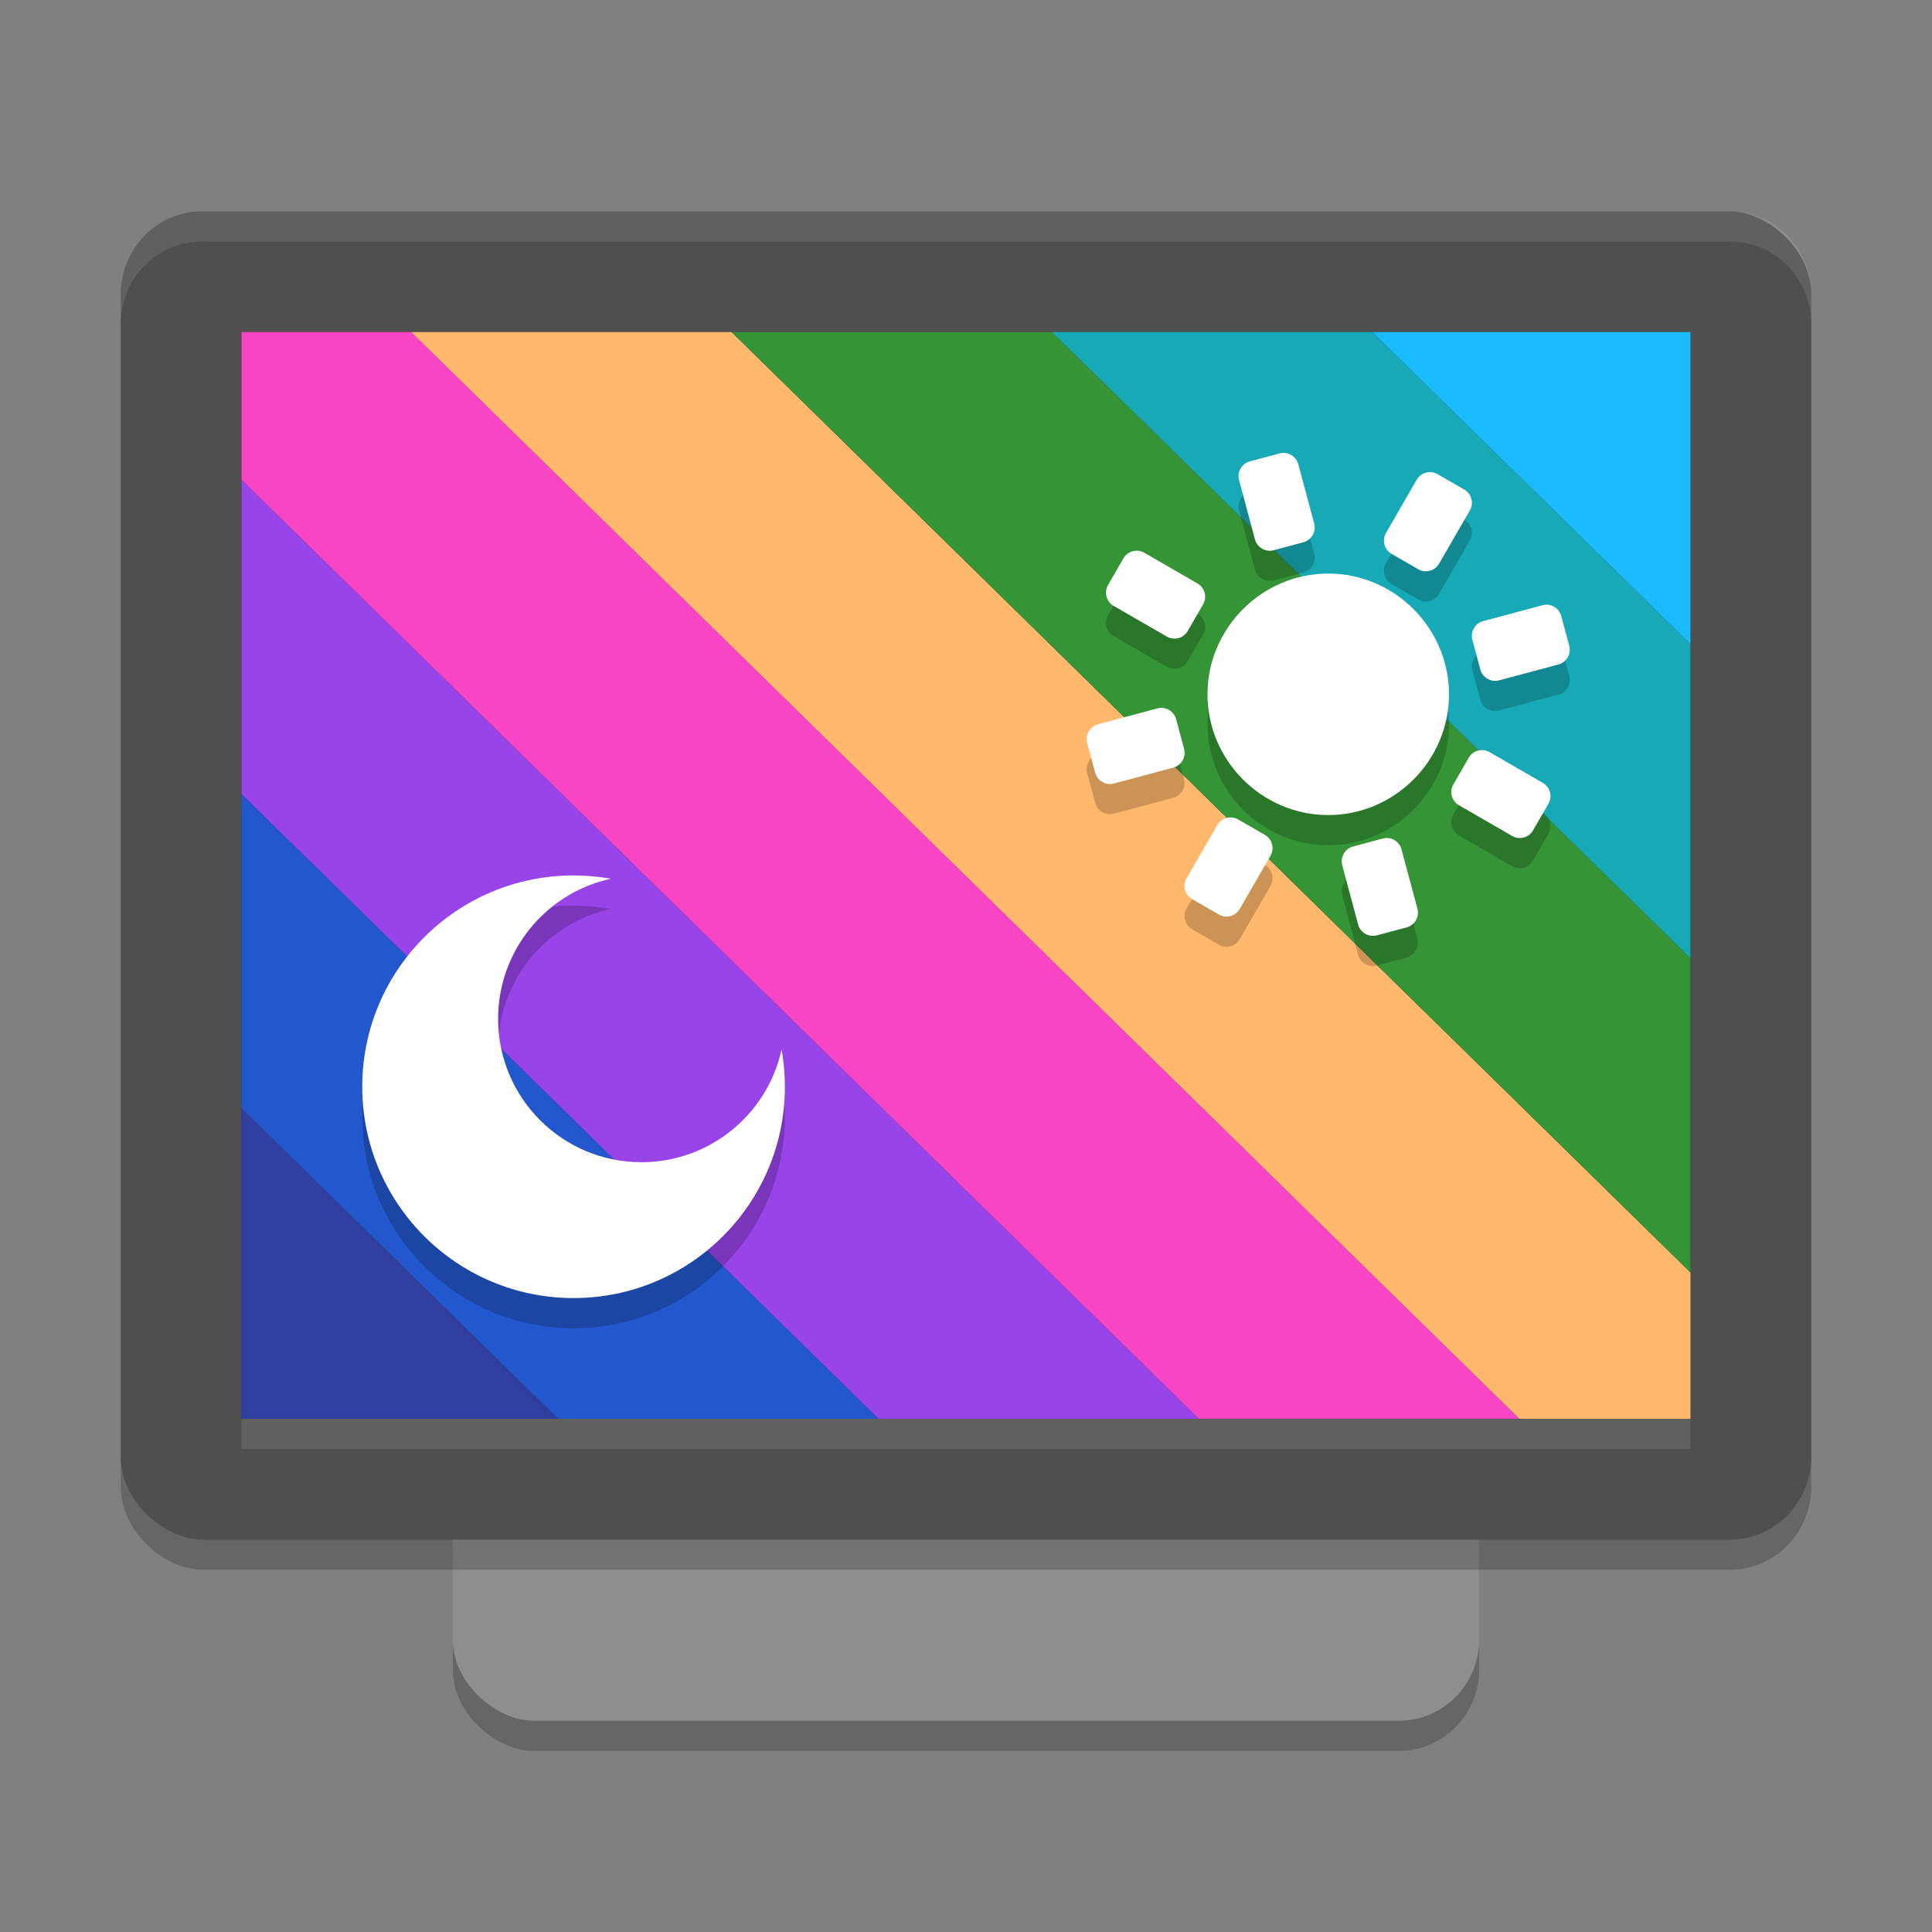
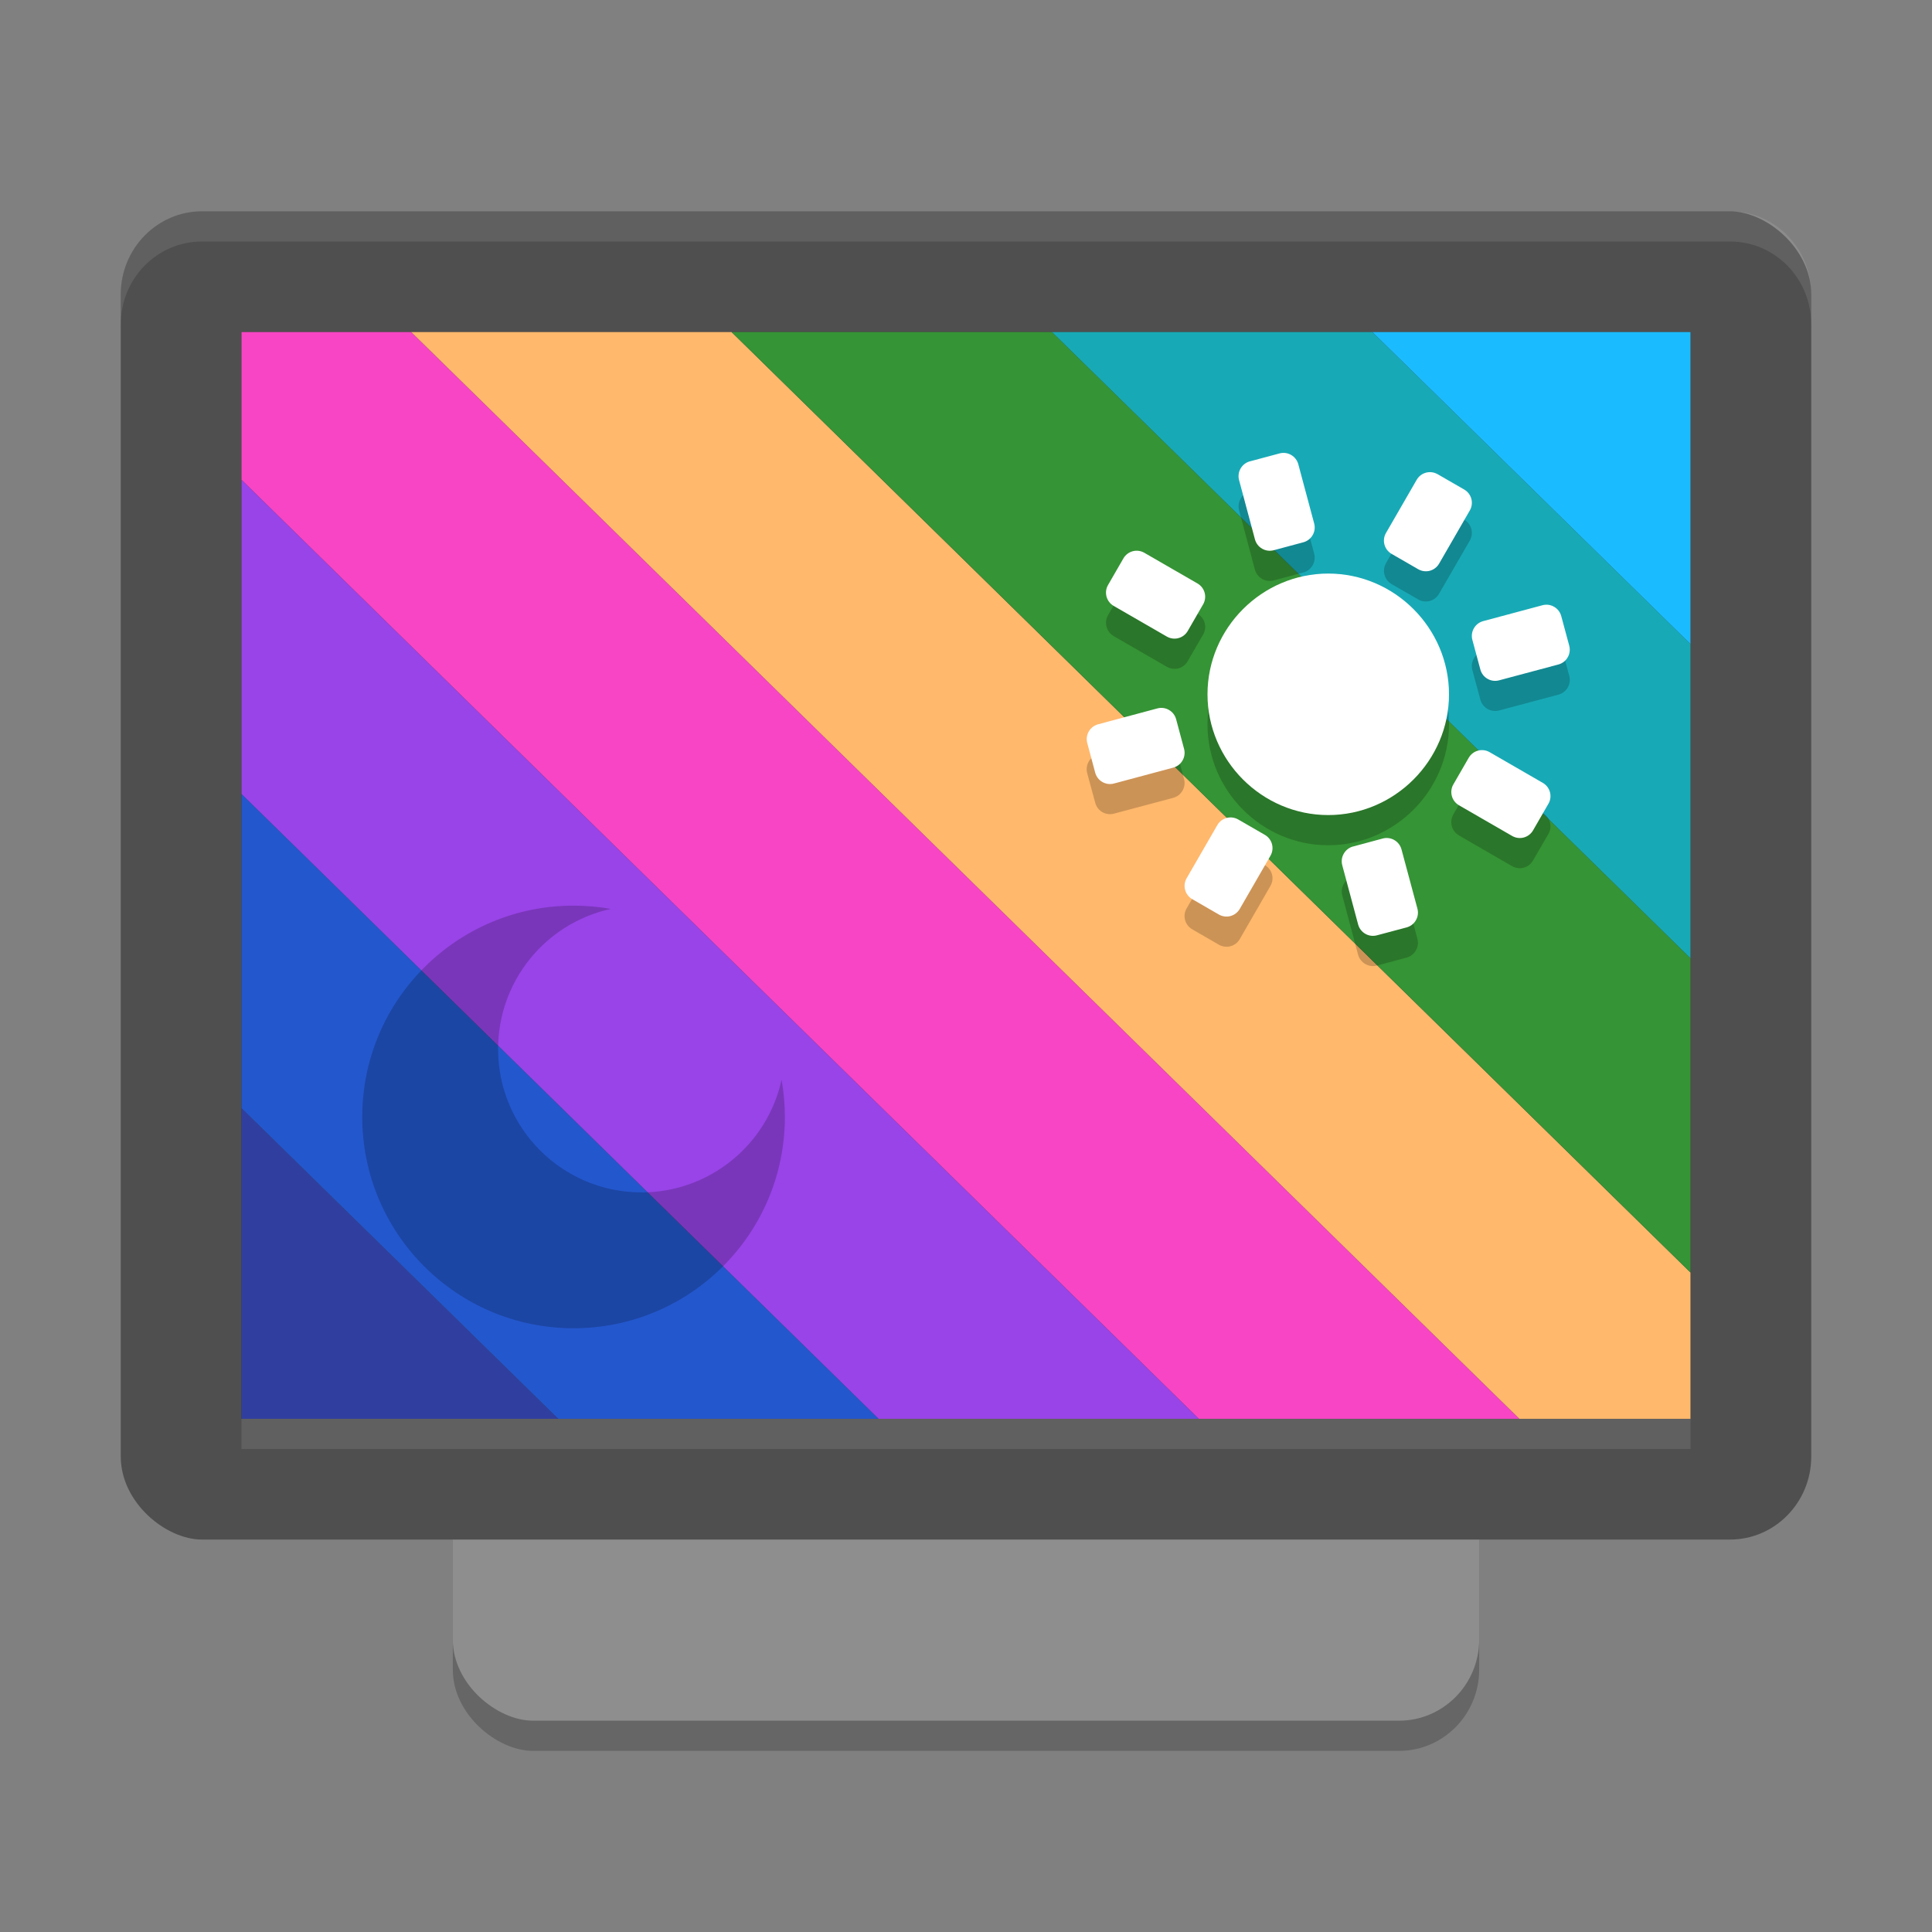
<svg xmlns="http://www.w3.org/2000/svg" width="64" height="64" version="1.1">
  <rect width="100%" height="100%" fill="#808080" stroke="none" />
  <rect style="opacity:0.2" width="45.231" height="34" x="-58" y="-49" rx="2.692" ry="2.656" transform="matrix(0,-1,-1,0,0,0)" />
  <rect style="fill:#8e8e8e" width="45.231" height="34" x="-57" y="-49" rx="2.692" ry="2.656" transform="matrix(0,-1,-1,0,0,0)" />
-   <rect style="opacity:0.2" width="44" height="56" x="-52" y="-60" rx="2.75" ry="2.692" transform="matrix(0,-1,-1,0,0,0)" />
  <rect style="fill:#4f4f4f" width="44" height="56" x="-51" y="-60" rx="2.75" ry="2.692" transform="matrix(0,-1,-1,0,0,0)" />
  <rect style="fill:#333333" width="36" height="48" x="-47" y="-56" rx="0" ry="0" transform="matrix(0,-1,-1,0,0,0)" />
  <path style="fill:#303f9f" d="M 8,36.71 V 47 H 18.492 Z" />
  <path style="fill:#2357cd" d="M 8,26.301 V 36.71 L 18.492,47 H 29.105 Z" />
  <path style="fill:#9844e8" d="M 8,15.892 V 26.301 L 29.105,47 h 10.61 z" />
  <path style="fill:#f845c5" d="m 8,11 v 4.892 L 39.715,47 H 50.331 L 13.622,11 Z" />
  <path style="fill:#ffb86c" d="M 13.622,11 50.331,47 H 56 V 42.154 L 24.235,11 Z" />
  <path style="fill:#359435" d="M 24.235,11 56,42.154 V 31.745 L 34.848,11 Z" />
  <path style="fill:#17aab6" d="M 34.848,11 56,31.745 V 21.336 L 45.461,11 Z" />
  <path style="fill:#1bbcff" d="M 45.461,11 56,21.336 V 11 Z" />
  <path style="opacity:0.2" d="M 42.387,16.02 41.406,16.281 c -0.13,0.035 -0.241,0.121 -0.309,0.238 -0.067,0.117 -0.086,0.253 -0.051,0.383 l 0.523,1.965 c 0.035,0.13 0.121,0.241 0.238,0.309 0.117,0.067 0.257,0.086 0.387,0.051 l 0.98,-0.262 c 0.13,-0.035 0.241,-0.121 0.309,-0.238 0.068,-0.117 0.086,-0.257 0.051,-0.387 l -0.527,-1.961 c -0.035,-0.13 -0.118,-0.241 -0.234,-0.309 -0.117,-0.067 -0.257,-0.086 -0.387,-0.051 z m 4.852,0.637 c -0.125,0.034 -0.238,0.116 -0.309,0.238 l -1.016,1.758 c -0.068,0.117 -0.086,0.257 -0.051,0.387 0.035,0.13 0.118,0.241 0.234,0.309 l 0.883,0.508 c 0.244,0.141 0.551,0.057 0.691,-0.188 L 48.688,17.91 c 0.141,-0.244 0.06,-0.554 -0.184,-0.695 L 47.625,16.707 c -0.122,-0.07 -0.261,-0.084 -0.387,-0.051 z m -9.715,2.602 c -0.125,0.034 -0.238,0.116 -0.309,0.238 L 36.707,20.375 c -0.068,0.117 -0.086,0.257 -0.051,0.387 0.035,0.13 0.118,0.241 0.234,0.309 l 1.762,1.016 c 0.244,0.141 0.551,0.06 0.691,-0.184 l 0.512,-0.883 c 0.141,-0.244 0.057,-0.551 -0.188,-0.691 L 37.906,19.312 C 37.784,19.242 37.649,19.224 37.523,19.258 Z M 44,20 c -2.195,0 -4,1.805 -4,4 0,2.195 1.805,4 4,4 2.195,0 4,-1.805 4,-4 0,-2.195 -1.805,-4 -4,-4 z m 7.098,1.047 -1.965,0.527 c -0.13,0.035 -0.241,0.117 -0.309,0.234 -0.068,0.117 -0.086,0.257 -0.051,0.387 l 0.266,0.984 c 0.036,0.128 0.119,0.238 0.234,0.305 0.117,0.068 0.257,0.086 0.387,0.051 L 51.625,23.012 c 0.13,-0.035 0.241,-0.121 0.309,-0.238 0.068,-0.117 0.086,-0.253 0.051,-0.383 L 51.719,21.406 c -0.035,-0.13 -0.121,-0.241 -0.238,-0.309 -0.117,-0.067 -0.253,-0.086 -0.383,-0.051 z M 38.34,24.465 36.375,24.992 c -0.13,0.035 -0.241,0.118 -0.309,0.234 -0.067,0.117 -0.086,0.257 -0.051,0.387 l 0.266,0.98 c 0.035,0.13 0.118,0.241 0.234,0.309 0.117,0.068 0.257,0.086 0.387,0.051 l 1.961,-0.523 c 0.13,-0.035 0.241,-0.121 0.309,-0.238 0.068,-0.117 0.086,-0.257 0.051,-0.387 l -0.262,-0.98 c -0.035,-0.13 -0.121,-0.241 -0.238,-0.309 -0.117,-0.068 -0.253,-0.086 -0.383,-0.051 z m 10.621,1.398 c -0.125,0.034 -0.238,0.116 -0.309,0.238 l -0.508,0.879 c -0.068,0.117 -0.086,0.257 -0.051,0.387 0.035,0.13 0.121,0.241 0.238,0.309 l 1.758,1.016 c 0.244,0.141 0.554,0.057 0.695,-0.188 L 51.293,27.625 c 0.141,-0.244 0.057,-0.554 -0.188,-0.695 l -1.758,-1.016 c -0.122,-0.07 -0.261,-0.084 -0.387,-0.051 z m -8.328,2.23 c -0.125,0.034 -0.238,0.116 -0.309,0.238 l -1.016,1.762 c -0.068,0.117 -0.086,0.253 -0.051,0.383 0.035,0.13 0.121,0.241 0.238,0.309 l 0.879,0.508 c 0.244,0.141 0.554,0.06 0.695,-0.184 l 1.016,-1.762 c 0.141,-0.244 0.057,-0.551 -0.188,-0.691 l -0.879,-0.512 c -0.122,-0.07 -0.261,-0.084 -0.387,-0.051 z m 5.172,0.684 -0.984,0.262 c -0.129,0.035 -0.238,0.122 -0.305,0.238 -0.068,0.117 -0.086,0.253 -0.051,0.383 L 44.988,31.625 c 0.035,0.13 0.121,0.241 0.238,0.309 0.117,0.068 0.257,0.086 0.387,0.051 l 0.98,-0.262 c 0.13,-0.035 0.241,-0.121 0.309,-0.238 0.068,-0.117 0.086,-0.257 0.051,-0.387 l -0.527,-1.961 c -0.035,-0.13 -0.118,-0.241 -0.234,-0.309 -0.117,-0.068 -0.257,-0.086 -0.387,-0.051 z M 19,30 c -3.865,0 -7,3.135 -7,7 0,3.865 3.135,7 7,7 3.865,0 7,-3.135 7,-7 0,-0.414 -0.037,-0.828 -0.109,-1.234 C 25.412,37.945 23.482,39.5 21.25,39.5 c -2.623,0 -4.75,-2.127 -4.75,-4.75 0,-2.232 1.555,-4.162 3.734,-4.641 C 19.828,30.037 19.414,30 19,30 Z" />
  <path style="fill:#ffffff" d="M 44,19 C 41.805,19 40,20.805 40,23 40,25.195 41.805,27 44,27 46.195,27 48,25.195 48,23 48,20.805 46.195,19 44,19 Z m 0,0" />
  <path style="fill:#ffffff" d="m 47.623,15.708 0.88,0.508 c 0.244,0.141 0.327,0.45 0.186,0.694 l -1.016,1.76 c -0.141,0.244 -0.45,0.327 -0.694,0.186 l -0.88,-0.508 c -0.117,-0.067 -0.202,-0.178 -0.237,-0.308 -0.035,-0.13 -0.017,-0.269 0.051,-0.385 l 1.016,-1.76 c 0.141,-0.244 0.45,-0.327 0.694,-0.186 z m -6.604,11.439 0.88,0.508 c 0.244,0.141 0.327,0.45 0.186,0.694 L 41.069,30.108 c -0.141,0.244 -0.45,0.327 -0.694,0.186 l -0.88,-0.508 c -0.117,-0.067 -0.202,-0.178 -0.237,-0.308 -0.035,-0.13 -0.017,-0.269 0.051,-0.385 l 1.016,-1.76 c 0.141,-0.244 0.45,-0.327 0.694,-0.186 z m 0.386,-11.864 0.981,-0.263 c 0.13,-0.035 0.269,-0.017 0.385,0.051 0.117,0.067 0.202,0.178 0.237,0.308 l 0.526,1.963 c 0.035,0.13 0.017,0.269 -0.051,0.385 -0.067,0.117 -0.178,0.202 -0.308,0.237 l -0.981,0.263 c -0.13,0.035 -0.269,0.017 -0.385,-0.051 -0.117,-0.067 -0.202,-0.178 -0.237,-0.308 L 41.046,15.904 c -0.035,-0.13 -0.017,-0.269 0.051,-0.385 0.067,-0.117 0.178,-0.202 0.308,-0.237 z m 3.417,12.759 0.982,-0.265 c 0.13,-0.035 0.269,-0.017 0.385,0.051 0.117,0.067 0.202,0.178 0.237,0.308 l 0.528,1.964 c 0.035,0.13 0.017,0.269 -0.051,0.385 -0.067,0.117 -0.178,0.202 -0.308,0.237 l -0.983,0.262 c -0.13,0.035 -0.269,0.017 -0.385,-0.051 -0.117,-0.067 -0.202,-0.178 -0.237,-0.308 l -0.526,-1.963 c -0.035,-0.13 -0.017,-0.269 0.051,-0.385 0.067,-0.117 0.178,-0.202 0.308,-0.237 z m -8.542,-2.446 -0.263,-0.981 c -0.035,-0.13 -0.017,-0.269 0.051,-0.385 0.067,-0.117 0.178,-0.202 0.308,-0.237 l 1.963,-0.526 c 0.13,-0.035 0.269,-0.017 0.385,0.051 0.117,0.067 0.202,0.178 0.237,0.308 l 0.263,0.981 c 0.035,0.13 0.017,0.269 -0.051,0.385 -0.067,0.117 -0.178,0.202 -0.308,0.237 l -1.963,0.526 c -0.13,0.035 -0.269,0.017 -0.385,-0.051 -0.117,-0.067 -0.202,-0.178 -0.237,-0.308 z m 12.759,-3.417 -0.265,-0.982 c -0.035,-0.13 -0.017,-0.269 0.051,-0.385 0.067,-0.117 0.178,-0.202 0.308,-0.237 l 1.963,-0.526 c 0.13,-0.035 0.269,-0.017 0.385,0.051 0.117,0.067 0.202,0.178 0.237,0.308 l 0.265,0.982 c 0.035,0.13 0.017,0.269 -0.051,0.385 -0.067,0.117 -0.178,0.202 -0.308,0.237 l -1.964,0.525 c -0.13,0.035 -0.269,0.017 -0.385,-0.051 -0.117,-0.067 -0.202,-0.178 -0.237,-0.308 z m 2.254,4.447 -0.508,0.88 c -0.141,0.244 -0.45,0.327 -0.694,0.186 l -1.76,-1.016 c -0.117,-0.067 -0.202,-0.178 -0.237,-0.308 -0.035,-0.13 -0.017,-0.269 0.051,-0.385 l 0.508,-0.88 c 0.141,-0.244 0.45,-0.327 0.694,-0.186 l 1.76,1.016 c 0.244,0.141 0.327,0.45 0.186,0.694 z M 39.854,20.021 39.346,20.901 c -0.141,0.244 -0.45,0.327 -0.694,0.186 l -1.76,-1.016 c -0.117,-0.067 -0.202,-0.178 -0.237,-0.308 -0.035,-0.13 -0.017,-0.269 0.051,-0.385 l 0.508,-0.88 c 0.141,-0.244 0.45,-0.327 0.694,-0.186 l 1.76,1.016 c 0.244,0.141 0.327,0.45 0.186,0.694 z m 0,0" />
-   <path style="fill:#ffffff" d="M 19,29 C 15.135,29 12,32.135 12,36 c 0,3.865 3.135,7 7,7 C 22.865,43 26,39.865 26,36 26,35.586 25.963,35.172 25.891,34.766 25.412,36.945 23.482,38.5 21.25,38.5 c -2.623,0 -4.75,-2.127 -4.75,-4.75 0,-2.232 1.555,-4.162 3.734,-4.641 -0.406,-0.072 -0.82,-0.109 -1.234,-0.109 z m 0,0" />
  <rect style="opacity:0.1;fill:#ffffff" width="48" height="1" x="8" y="47" />
  <path style="opacity:0.1;fill:#ffffff" d="M 6.691 7 C 5.2 7 4 8.226 4 9.75 L 4 10.75 C 4 9.226 5.2 8 6.691 8 L 57.309 8 C 58.8 8 60 9.226 60 10.75 L 60 9.75 C 60 8.226 58.8 7 57.309 7 L 6.691 7 z" />
</svg>